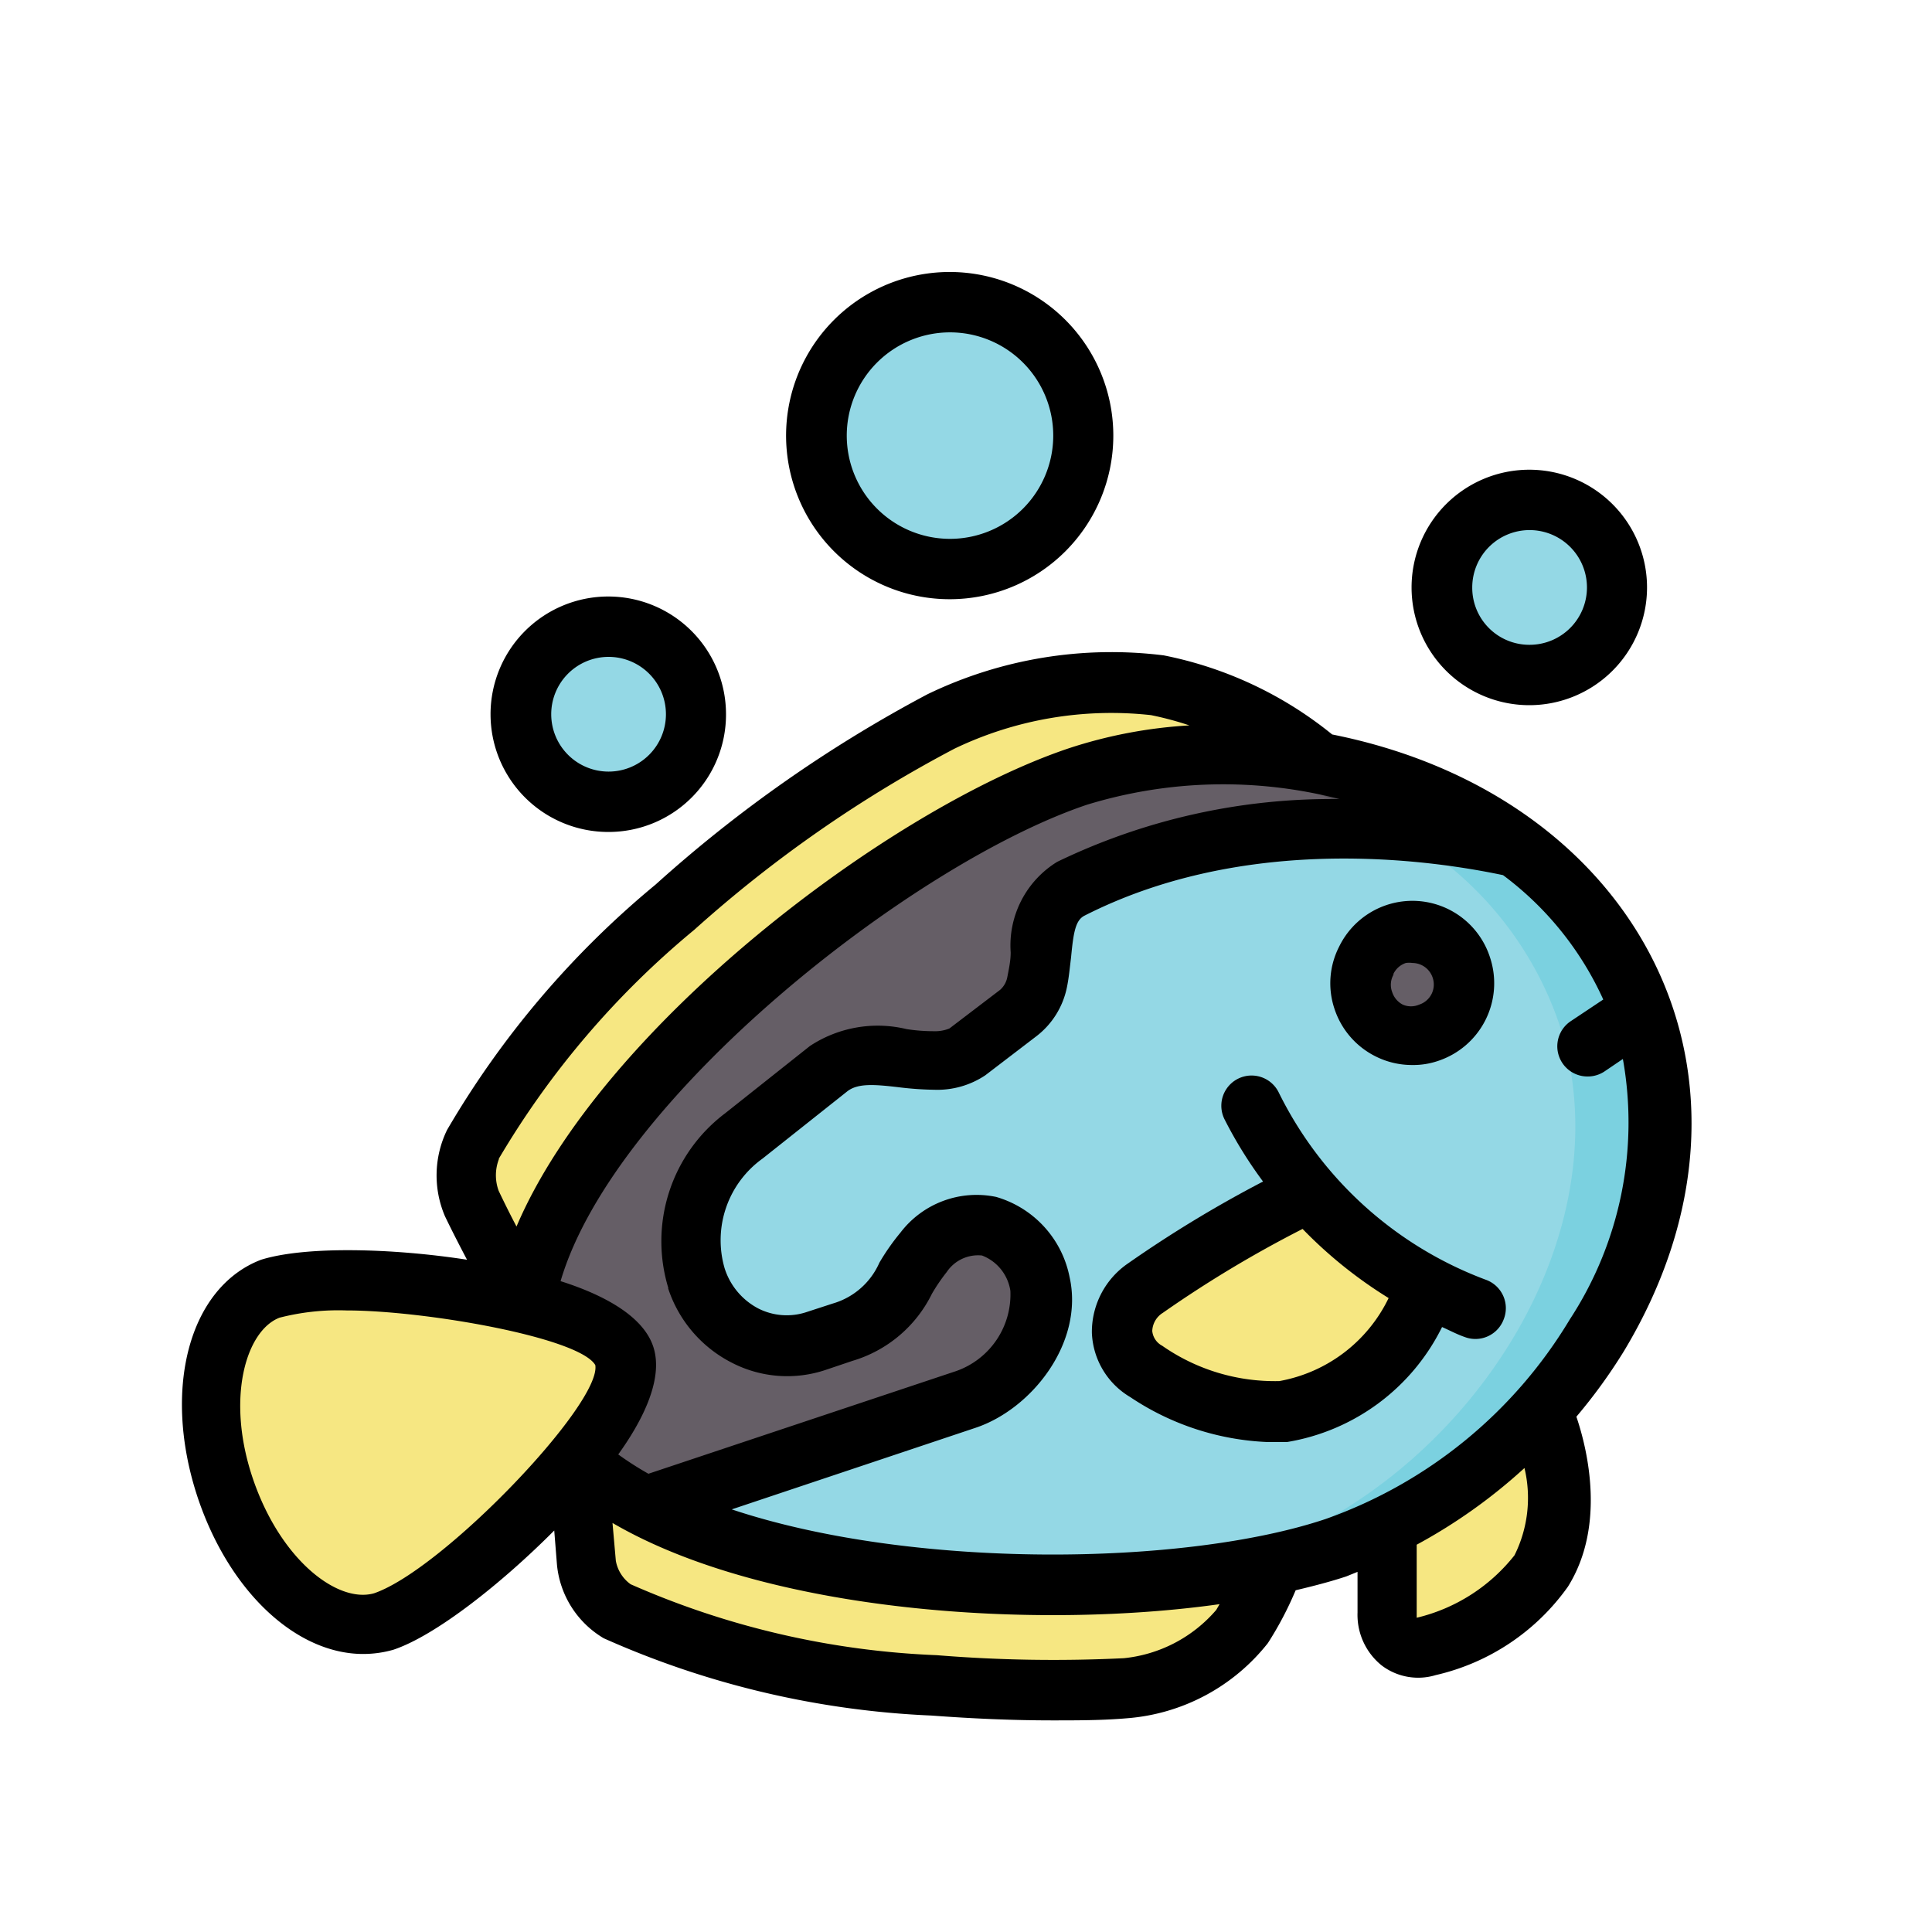
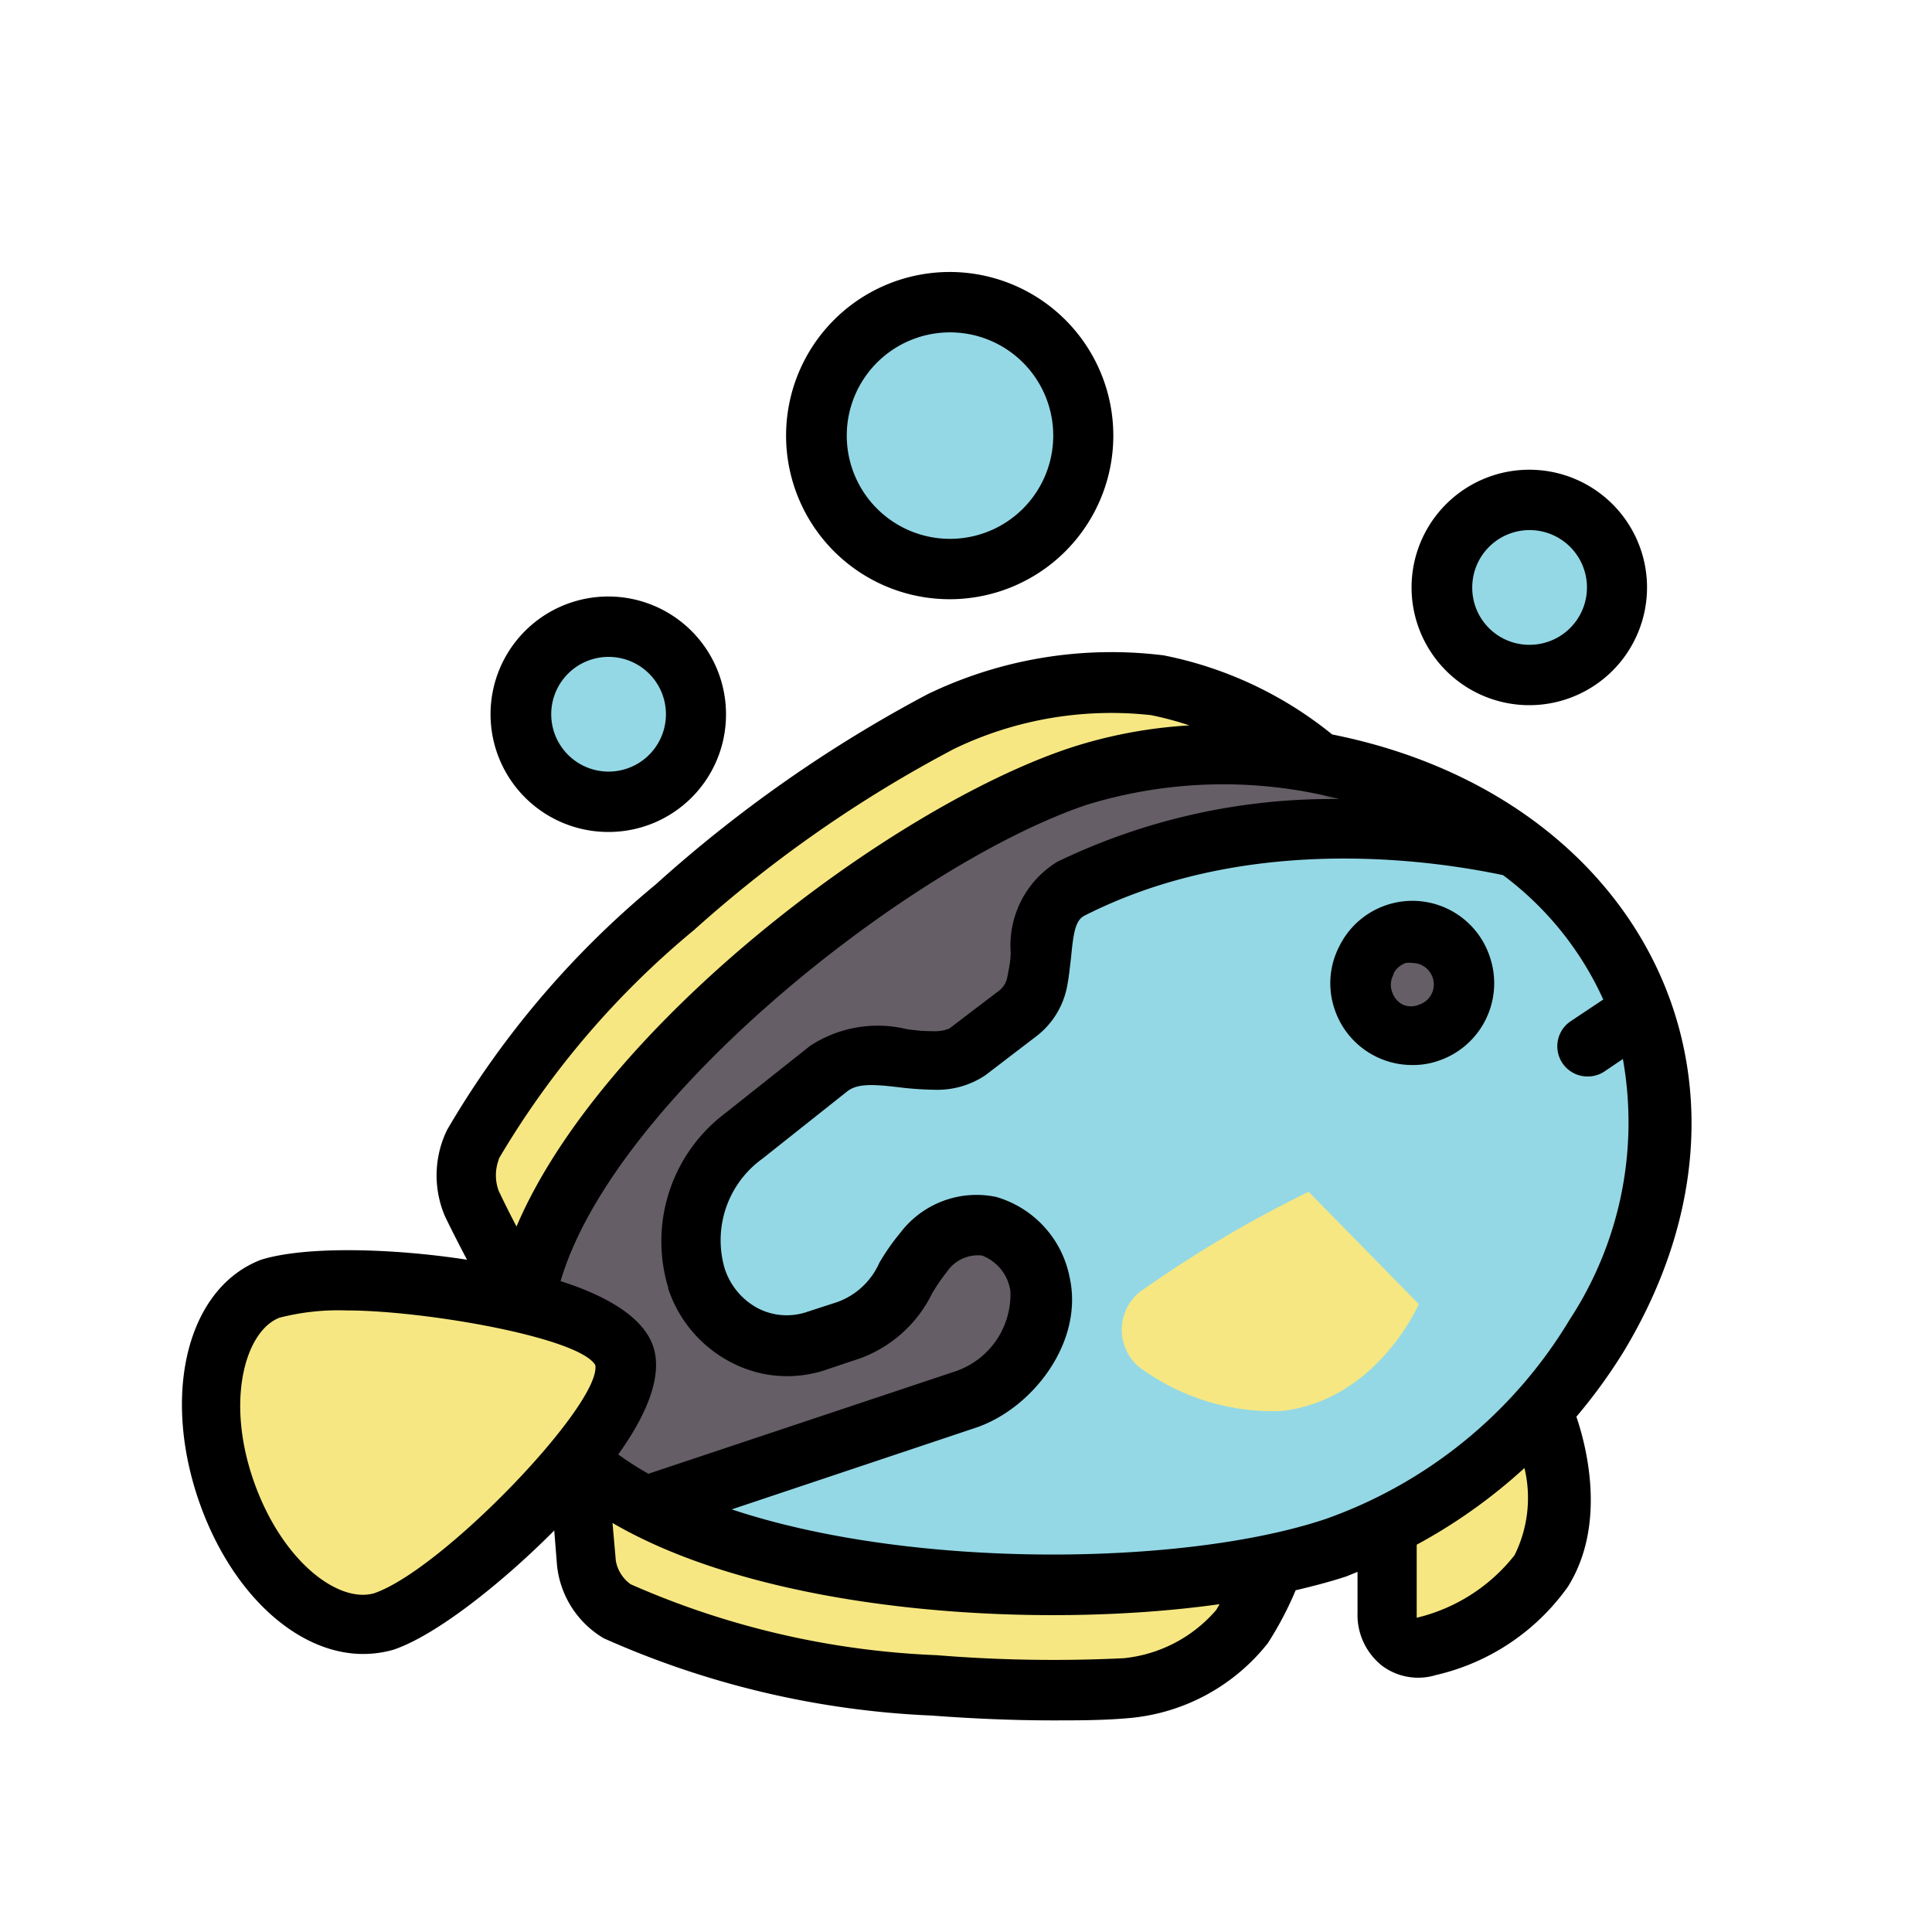
<svg xmlns="http://www.w3.org/2000/svg" viewBox="0 0 64 64">
  <defs>
    <style>.cls-1{fill:#94d8e5;}.cls-2{fill:#f6e782;}.cls-3{fill:#7bd1e0;}.cls-4{fill:#655e66;}.cls-5{fill:#544f56;}</style>
  </defs>
  <g data-name="Surgeon Fish" id="Surgeon_Fish">
    <path class="cls-1" d="M53.56,19.46a2.9,2.9,0,1,1-2.9-2.89A2.9,2.9,0,0,1,53.56,19.46Z" id="path65656-2-2" />
    <path class="cls-1" d="M35.88,14.43A4.42,4.42,0,1,1,31.46,10,4.42,4.42,0,0,1,35.88,14.43Z" id="path65761-9-7" />
    <path class="cls-1" d="M23.05,23.67a2.9,2.9,0,1,1-2.89-2.89A2.89,2.89,0,0,1,23.05,23.67Z" id="path71055-1-0" />
    <path class="cls-2" d="M43.65,25.24a11.39,11.39,0,0,0-5.3-2.55,13,13,0,0,0-7.17,1.2,44,44,0,0,0-8.83,6.16,30.07,30.07,0,0,0-6.69,7.86,2.41,2.41,0,0,0,0,2c.87,1.84,1.76,3.3,1.76,3.3l1.72,5.17.3,3.46a2.14,2.14,0,0,0,1.05,1.58A29.49,29.49,0,0,0,31,55.83a48,48,0,0,0,6.33.09,5.56,5.56,0,0,0,3.85-2,9.75,9.75,0,0,0,1-2.07L46,50.56l-.07,2.88a1,1,0,0,0,1.31,1.09A6.51,6.51,0,0,0,51,52c1.37-2.23,0-5.31,0-5.31Z" id="path242725-6" />
    <path class="cls-1" d="M20.73,49.56c5.92,3.59,17.92,3.57,23.51,1.71,7.06-2.36,12.56-10.55,10.21-17.6a11.61,11.61,0,0,0-4.21-5.62L43,25.53,32.53,28.4,21.62,38.31Z" id="path239088-9" />
    <path class="cls-2" d="M43.35,39.48a39.68,39.68,0,0,0-5.41,3.19,1.61,1.61,0,0,0,0,2.76,7.41,7.41,0,0,0,4.52,1.31C45.63,46.38,47,43.2,47,43.2Z" id="path53183-6-1" />
-     <path class="cls-3" d="M43,25.53l-.82.23a15.51,15.51,0,0,1,5.25,2.49h0a11.55,11.55,0,0,1,4.2,5.61c2.36,7.06-3.14,15.25-10.2,17.6a24.09,24.09,0,0,1-5.08,1,29.94,29.94,0,0,0,7.94-1.2c7.06-2.36,12.56-10.55,10.21-17.6a11.61,11.61,0,0,0-4.21-5.62Z" id="path129616" />
    <path class="cls-4" d="M40.58,25a15.54,15.54,0,0,0-4.86.76c-6.17,2.06-17.24,10.62-18.34,17.45-.38-.11-.8-.2-1.24-.29L17,46.79s-1.33,3-.2,4a20.26,20.26,0,0,0,2.28-2.46,10,10,0,0,0,2.27,1.59h0L32,46.37a3.68,3.68,0,0,0,2.46-3.83c-.4-1.79-2.3-2.83-3.84-1.06-.83,1-.85,2-2.69,2.66l-.86.28a3.14,3.14,0,0,1-4-2.07,4.32,4.32,0,0,1,1.59-4.71l2.81-2.23c1-.78,2.36-.26,3.5-.27a2,2,0,0,0,1.08-.27l1.71-1.3a1.82,1.82,0,0,0,.61-1c.24-1.14,0-2.55,1.12-3.11,5.32-2.71,11.35-2.09,14.75-1.39A16.57,16.57,0,0,0,40.58,25Z" id="path257832-9" />
    <path class="cls-5" d="M40.58,25a15.85,15.85,0,0,0-2.58.21,16.71,16.71,0,0,1,8.29,2.35,30.11,30.11,0,0,1,4,.54A16.57,16.57,0,0,0,40.58,25Z" id="path129618" />
    <path class="cls-2" d="M11.66,42.42A9.12,9.12,0,0,0,9,42.7c-1.85.71-2.52,3.61-1.51,6.64s3.28,4.95,5.19,4.4c1.6-.53,4.82-3.28,6.44-5.41,0,0,2-2.29,1.61-3.41s-3.33-1.76-3.33-1.76A23.26,23.26,0,0,0,11.66,42.42Z" id="path249679-6" />
    <path class="cls-4" d="M48.41,32.06A1.71,1.71,0,1,1,46.25,31,1.7,1.7,0,0,1,48.41,32.06Z" id="path251764-2" />
-     <path d="M49.21,42.39a12.54,12.54,0,0,1-6.85-6.2,1,1,0,0,0-1.8.88,14.24,14.24,0,0,0,1.28,2.07,40.1,40.1,0,0,0-4.47,2.71,2.75,2.75,0,0,0-1.2,2.3,2.59,2.59,0,0,0,1.27,2.13A8.81,8.81,0,0,0,42,47.77l.63,0a7,7,0,0,0,5.14-3.81c.25.11.49.24.75.33a1,1,0,0,0,1.29-.58A1,1,0,0,0,49.21,42.39Zm-6.83,3.36a6.51,6.51,0,0,1-3.88-1.17.62.62,0,0,1-.33-.49.74.74,0,0,1,.35-.6,38.73,38.73,0,0,1,4.63-2.78A14.74,14.74,0,0,0,46,43,5,5,0,0,1,42.38,45.75Z" />
    <path d="M54.56,19.46a3.9,3.9,0,1,0-3.9,3.9A3.9,3.9,0,0,0,54.56,19.46Zm-5.79,0a1.9,1.9,0,1,1,1.89,1.9A1.89,1.89,0,0,1,48.77,19.46Z" />
    <path d="M36.88,14.43a5.42,5.42,0,1,0-5.41,5.42A5.42,5.42,0,0,0,36.88,14.43Zm-8.83,0a3.42,3.42,0,1,1,3.41,3.42A3.42,3.42,0,0,1,28.05,14.43Z" />
    <path d="M24.05,23.67a3.9,3.9,0,1,0-3.89,3.89A3.89,3.89,0,0,0,24.05,23.67Zm-5.79,0a1.9,1.9,0,1,1,1.9,1.89A1.9,1.9,0,0,1,18.26,23.67Z" />
    <path d="M44.13,24.33a12.8,12.8,0,0,0-5.58-2.62A14,14,0,0,0,30.72,23a44.73,44.73,0,0,0-9,6.3,30.43,30.43,0,0,0-6.91,8.13,3.44,3.44,0,0,0-.07,2.86c.25.52.5,1,.73,1.44-2.45-.38-5.34-.46-6.82,0-2.39.91-3.29,4.3-2.1,7.88,1.05,3.13,3.27,5.18,5.48,5.18a3.63,3.63,0,0,0,1-.14c1.41-.47,3.61-2.22,5.33-3.95l.09,1.13A3.18,3.18,0,0,0,20,54.27a29.73,29.73,0,0,0,10.86,2.56c1.34.1,2.68.16,4,.16.84,0,1.66,0,2.47-.07A6.59,6.59,0,0,0,42,54.43a11.34,11.34,0,0,0,.92-1.75c.59-.14,1.17-.29,1.68-.46l.37-.15,0,1.35a2.15,2.15,0,0,0,.8,1.75,2,2,0,0,0,1.79.32,7.4,7.4,0,0,0,4.38-2.93c1.25-2,.66-4.51.28-5.63a17.79,17.79,0,0,0,1.58-2.18C59.22,35.73,54.31,26.36,44.13,24.33Zm-22,18.34a4.25,4.25,0,0,0,2.09,2.46,4,4,0,0,0,3.16.24l.86-.29a4.29,4.29,0,0,0,2.63-2.22,6,6,0,0,1,.49-.72,1.25,1.25,0,0,1,1.17-.55,1.49,1.49,0,0,1,.94,1.17,2.69,2.69,0,0,1-1.8,2.66l-10.19,3.4a10.55,10.55,0,0,1-1-.64c.72-1,1.53-2.45,1.16-3.57s-1.9-1.8-3.07-2.17C20.35,36.38,30.21,28.61,36,26.66a15.4,15.4,0,0,1,8.37-.19,20.89,20.89,0,0,0-9.35,2.08,3.25,3.25,0,0,0-1.54,3c0,.28-.06.55-.11.81a.75.75,0,0,1-.24.43l-1.68,1.28a1.25,1.25,0,0,1-.51.09,5.75,5.75,0,0,1-.91-.07,4.08,4.08,0,0,0-3.2.56l-2.81,2.23A5.31,5.31,0,0,0,22.14,42.67Zm-5.61-4.28A28.81,28.81,0,0,1,23,30.8a42.48,42.48,0,0,1,8.62-6,12,12,0,0,1,6.51-1.11,10.64,10.64,0,0,1,1.27.34,15.64,15.64,0,0,0-4,.76c-5.95,2-15.47,9.22-18.29,15.84-.19-.36-.39-.76-.59-1.18A1.49,1.49,0,0,1,16.53,38.39ZM12.39,52.78c-1.2.34-3.08-1.09-4-3.76s-.25-4.94.87-5.37a7.84,7.84,0,0,1,2.22-.24c2.58,0,7.7.89,8.24,1.81C19.93,46.5,14.67,52,12.39,52.78Zm27.9.55a4.65,4.65,0,0,1-3.06,1.6,47.75,47.75,0,0,1-6.2-.1,27.84,27.84,0,0,1-10.14-2.35,1.22,1.22,0,0,1-.49-.78l-.11-1.25c5.14,3,14.09,3.54,20.11,2.69Zm9.88-1.81a5.85,5.85,0,0,1-3.24,2.07l0-2.42a17.88,17.88,0,0,0,3.57-2.54A4.26,4.26,0,0,1,50.17,51.52ZM52,43.71a15.44,15.44,0,0,1-8.09,6.61C39.25,51.88,30.23,52,24.24,50l8.07-2.7c1.87-.62,3.61-2.83,3.12-5A3.46,3.46,0,0,0,33,39.65a3.17,3.17,0,0,0-3.17,1.18,7.43,7.43,0,0,0-.7,1,2.42,2.42,0,0,1-1.54,1.35l-.86.28a2.08,2.08,0,0,1-1.62-.12A2.28,2.28,0,0,1,24,42a3.33,3.33,0,0,1,1.26-3.62l2.81-2.23c.35-.27.89-.23,1.73-.13a10.74,10.74,0,0,0,1.16.08,2.86,2.86,0,0,0,1.68-.48l1.7-1.3a2.72,2.72,0,0,0,1-1.6c.07-.33.1-.69.14-1,.08-.85.15-1.24.45-1.39,5-2.54,10.72-2,13.86-1.34a10.58,10.58,0,0,1,3.32,4.12l-1.08.72a1,1,0,0,0,.56,1.83,1,1,0,0,0,.55-.16l.62-.42A11.92,11.92,0,0,1,52,43.71Z" />
    <path d="M45.58,35a2.69,2.69,0,0,0,1.21.28,2.54,2.54,0,0,0,.86-.14,2.71,2.71,0,0,0,1.71-3.42h0a2.7,2.7,0,0,0-5-.36,2.66,2.66,0,0,0-.15,2.07A2.7,2.7,0,0,0,45.58,35Zm.58-2.74a.7.7,0,0,1,.41-.36.78.78,0,0,1,.22,0,.71.71,0,0,1,.67.49.7.7,0,0,1-.45.89.68.68,0,0,1-.54,0,.71.71,0,0,1-.35-.41A.68.68,0,0,1,46.16,32.29Z" />
  </g>
</svg>